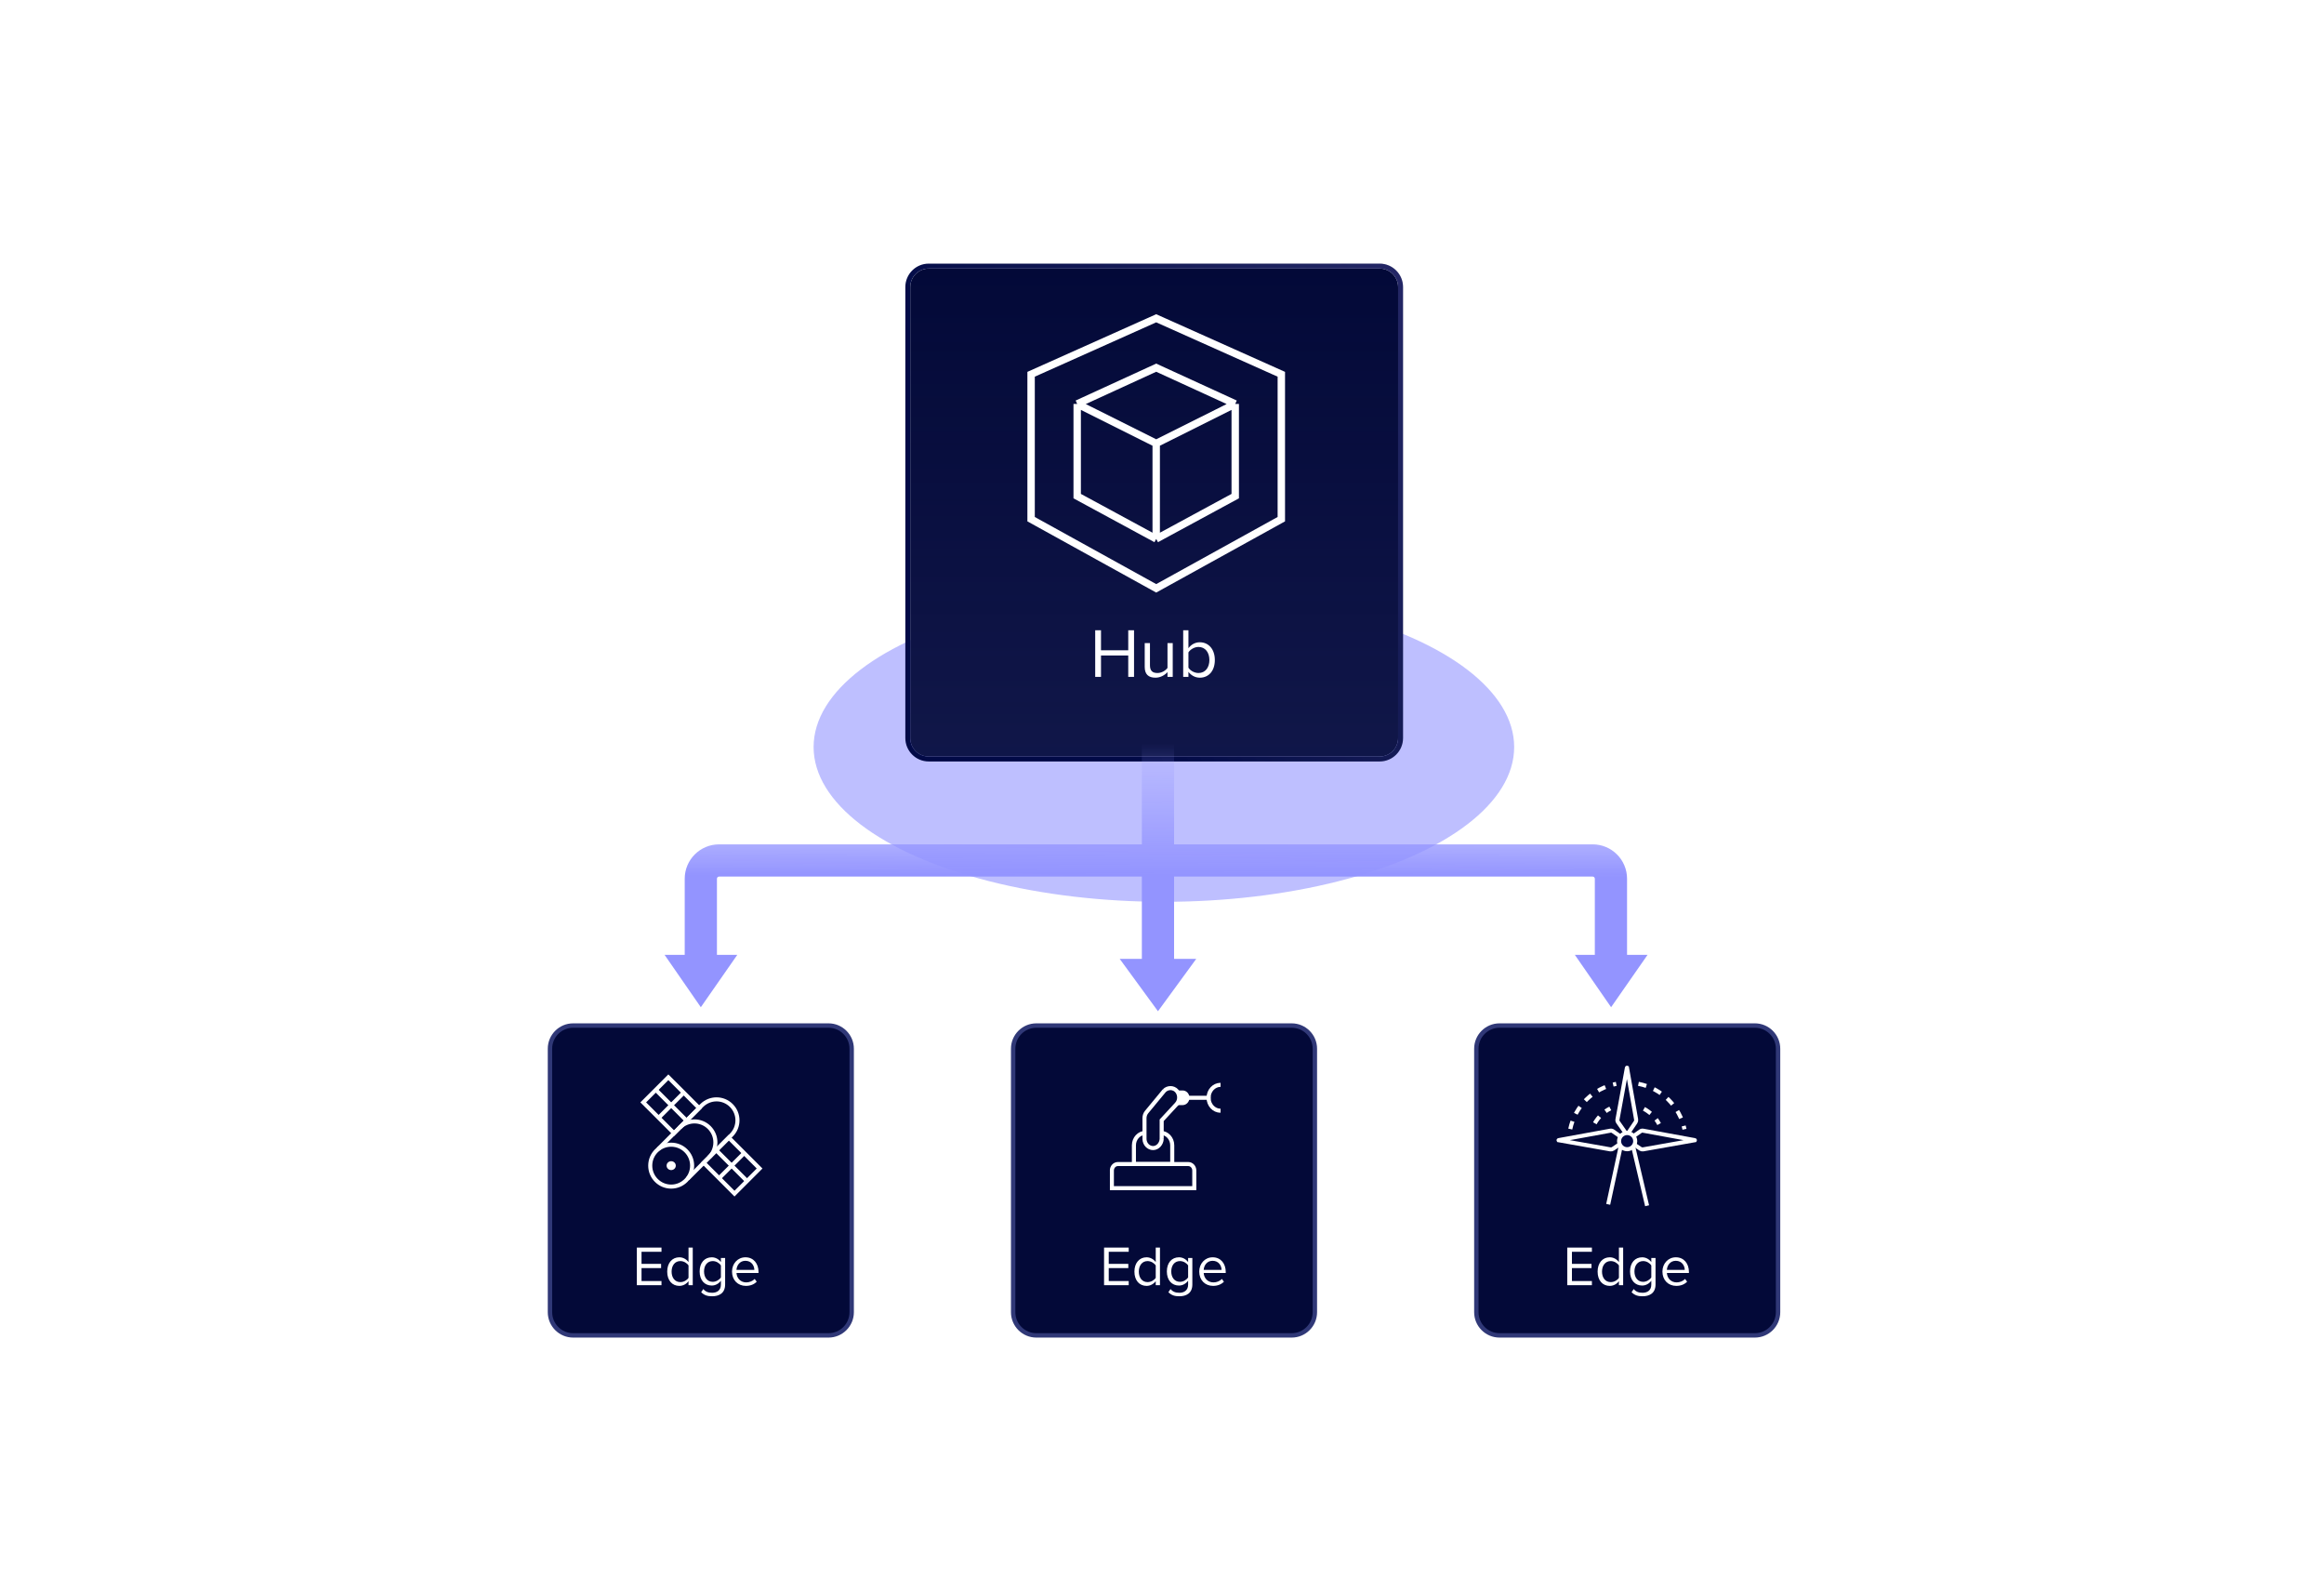
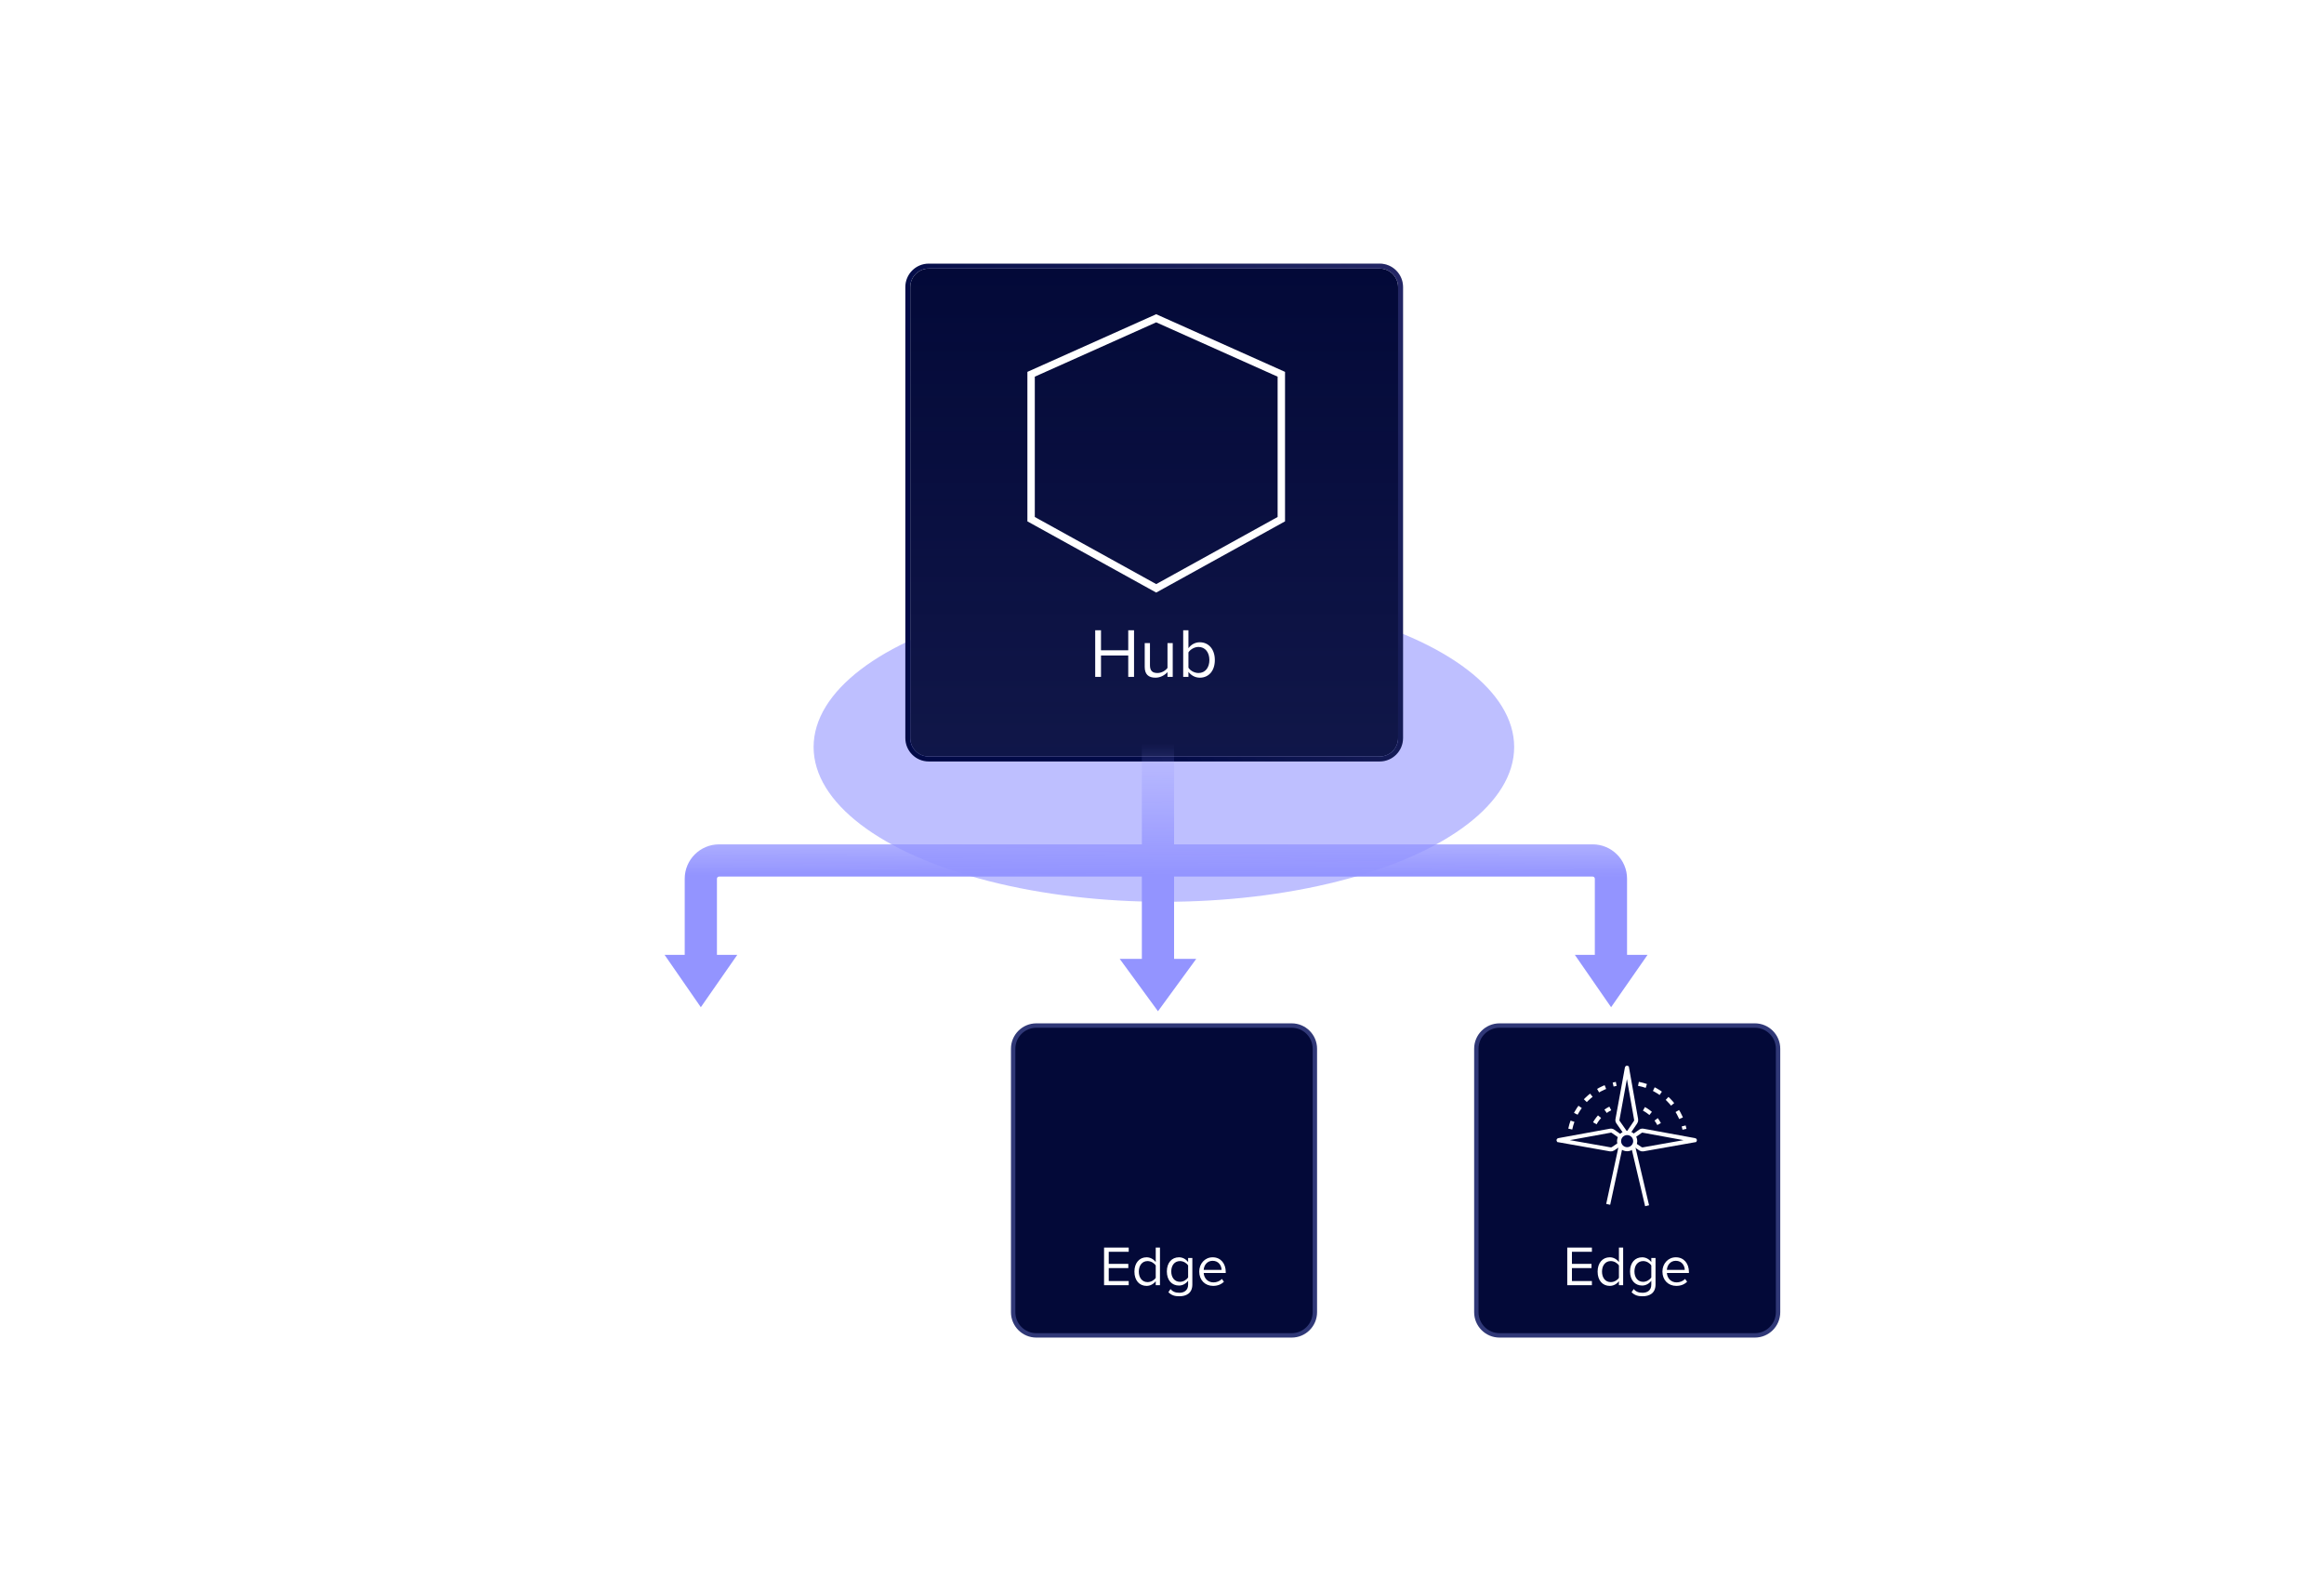
<svg xmlns="http://www.w3.org/2000/svg" width="577" height="395" viewBox="0 0 577 395" fill="none">
  <g opacity="0.6" filter="url(#filter0_f_4908_4668)">
    <ellipse cx="288.968" cy="185.418" rx="86.968" ry="38.418" fill="#9394FF" />
  </g>
  <path d="M400 250L409.053 237L391 237L400 250Z" fill="#9394FF" />
  <path d="M174 250L183.053 237L165 237L174 250Z" fill="#9394FF" />
  <path d="M287.5 251L297 238H278L287.5 251Z" fill="#9394FF" />
  <g opacity="0.6" filter="url(#filter1_f_4908_4668)">
    <ellipse cx="288.788" cy="166.899" rx="53.258" ry="18.307" fill="#9394FF" />
  </g>
-   <path d="M142.307 254.546H205.693C208.875 254.546 211.454 257.125 211.454 260.307V325.693C211.454 328.875 208.875 331.454 205.693 331.454H142.307C139.125 331.454 136.546 328.875 136.546 325.693V260.307C136.546 257.125 139.125 254.546 142.307 254.546Z" fill="#030938" stroke="#303877" stroke-width="1.091" />
  <path d="M372.307 254.546H435.693C438.875 254.546 441.454 257.125 441.454 260.307V325.693C441.454 328.875 438.875 331.454 435.693 331.454H372.307C369.125 331.454 366.546 328.875 366.546 325.693V260.307C366.546 257.125 369.125 254.546 372.307 254.546Z" fill="#030938" stroke="#303877" stroke-width="1.091" />
  <path d="M164.234 319H158.116V309.662H164.234V310.698H159.278V313.708H164.136V314.744H159.278V317.964H164.234V319ZM171.995 319H170.945V317.992C170.441 318.678 169.615 319.168 168.663 319.168C166.899 319.168 165.653 317.824 165.653 315.626C165.653 313.47 166.885 312.07 168.663 312.07C169.573 312.07 170.399 312.518 170.945 313.26V309.662H171.995V319ZM170.945 317.166V314.1C170.567 313.512 169.755 313.008 168.915 313.008C167.557 313.008 166.745 314.128 166.745 315.626C166.745 317.124 167.557 318.23 168.915 318.23C169.755 318.23 170.567 317.754 170.945 317.166ZM174.084 320.736L174.616 319.952C175.176 320.624 175.848 320.876 176.814 320.876C177.934 320.876 178.984 320.33 178.984 318.846V317.88C178.494 318.566 177.668 319.084 176.716 319.084C174.952 319.084 173.706 317.768 173.706 315.584C173.706 313.414 174.938 312.07 176.716 312.07C177.626 312.07 178.438 312.518 178.984 313.26V312.238H180.034V318.804C180.034 321.044 178.466 321.744 176.814 321.744C175.666 321.744 174.882 321.52 174.084 320.736ZM178.984 317.054V314.1C178.62 313.512 177.808 313.008 176.968 313.008C175.61 313.008 174.798 314.086 174.798 315.584C174.798 317.068 175.61 318.16 176.968 318.16C177.808 318.16 178.62 317.642 178.984 317.054ZM181.745 315.612C181.745 313.652 183.145 312.07 185.077 312.07C187.121 312.07 188.325 313.666 188.325 315.696V315.962H182.851C182.935 317.236 183.831 318.3 185.287 318.3C186.057 318.3 186.841 317.992 187.373 317.446L187.877 318.132C187.205 318.804 186.295 319.168 185.189 319.168C183.187 319.168 181.745 317.726 181.745 315.612ZM185.063 312.938C183.621 312.938 182.907 314.156 182.851 315.192H187.289C187.275 314.184 186.603 312.938 185.063 312.938Z" fill="white" />
  <path d="M395.234 319H389.116V309.662H395.234V310.698H390.278V313.708H395.136V314.744H390.278V317.964H395.234V319ZM402.995 319H401.945V317.992C401.441 318.678 400.615 319.168 399.663 319.168C397.899 319.168 396.653 317.824 396.653 315.626C396.653 313.47 397.885 312.07 399.663 312.07C400.573 312.07 401.399 312.518 401.945 313.26V309.662H402.995V319ZM401.945 317.166V314.1C401.567 313.512 400.755 313.008 399.915 313.008C398.557 313.008 397.745 314.128 397.745 315.626C397.745 317.124 398.557 318.23 399.915 318.23C400.755 318.23 401.567 317.754 401.945 317.166ZM405.084 320.736L405.616 319.952C406.176 320.624 406.848 320.876 407.814 320.876C408.934 320.876 409.984 320.33 409.984 318.846V317.88C409.494 318.566 408.668 319.084 407.716 319.084C405.952 319.084 404.706 317.768 404.706 315.584C404.706 313.414 405.938 312.07 407.716 312.07C408.626 312.07 409.438 312.518 409.984 313.26V312.238H411.034V318.804C411.034 321.044 409.466 321.744 407.814 321.744C406.666 321.744 405.882 321.52 405.084 320.736ZM409.984 317.054V314.1C409.62 313.512 408.808 313.008 407.968 313.008C406.61 313.008 405.798 314.086 405.798 315.584C405.798 317.068 406.61 318.16 407.968 318.16C408.808 318.16 409.62 317.642 409.984 317.054ZM412.745 315.612C412.745 313.652 414.145 312.07 416.077 312.07C418.121 312.07 419.325 313.666 419.325 315.696V315.962H413.851C413.935 317.236 414.831 318.3 416.287 318.3C417.057 318.3 417.841 317.992 418.373 317.446L418.877 318.132C418.205 318.804 417.295 319.168 416.189 319.168C414.187 319.168 412.745 317.726 412.745 315.612ZM416.063 312.938C414.621 312.938 413.907 314.156 413.851 315.192H418.289C418.275 314.184 417.603 312.938 416.063 312.938Z" fill="white" />
-   <path d="M173.587 275.035L165.937 267.385L159.703 273.619L167.352 281.269L173.587 275.035Z" stroke="white" stroke-width="1.008" />
  <path d="M169.752 271.215L163.523 277.444" stroke="white" stroke-width="1.008" />
  <path d="M162.82 270.506L170.463 278.15" stroke="white" stroke-width="1.008" />
  <path d="M188.591 290.031L180.942 282.381L174.707 288.616L182.357 296.266L188.591 290.031Z" stroke="white" stroke-width="1.008" />
  <path d="M184.756 286.211L178.527 292.44" stroke="white" stroke-width="1.008" />
  <path d="M177.824 285.503L185.468 293.146" stroke="white" stroke-width="1.008" />
  <path d="M163.381 285.238L174.224 274.395C176.257 272.362 179.545 272.362 181.57 274.395C183.604 276.429 183.604 279.716 181.57 281.742L170.728 292.584" stroke="white" stroke-width="1.008" />
  <path d="M166.64 294.522C169.512 294.522 171.84 292.193 171.84 289.321C171.84 286.449 169.512 284.121 166.64 284.121C163.768 284.121 161.44 286.449 161.44 289.321C161.44 292.193 163.768 294.522 166.64 294.522Z" stroke="white" stroke-width="1.008" />
  <path d="M168.75 279.869C170.784 277.836 174.071 277.836 176.096 279.869C178.122 281.903 178.13 285.19 176.096 287.216" stroke="white" stroke-width="1.008" />
  <path d="M166.643 290.422C167.278 290.422 167.784 289.932 167.784 289.321C167.784 288.71 167.27 288.22 166.643 288.22C166.016 288.22 165.502 288.71 165.502 289.321C165.502 289.932 166.016 290.422 166.643 290.422Z" fill="white" />
  <g filter="url(#filter2_d_4908_4668)">
    <path d="M226 67.593C226 65.056 228.056 63 230.592 63H342.529C345.065 63 347.121 65.056 347.121 67.593V179.529C347.121 182.065 345.065 184.121 342.529 184.121H230.592C228.056 184.121 226 182.065 226 179.529V67.593Z" fill="#030938" />
    <path d="M226 67.593C226 65.056 228.056 63 230.592 63H342.529C345.065 63 347.121 65.056 347.121 67.593V179.529C347.121 182.065 345.065 184.121 342.529 184.121H230.592C228.056 184.121 226 182.065 226 179.529V67.593Z" fill="url(#paint0_linear_4908_4668)" fill-opacity="0.2" />
    <path d="M342.529 62.387C345.404 62.387 347.734 64.718 347.734 67.593V179.529C347.734 182.404 345.404 184.734 342.529 184.734H230.593C227.718 184.734 225.387 182.404 225.387 179.529V67.593C225.387 64.718 227.718 62.387 230.593 62.387H342.529Z" stroke="#020A47" stroke-width="1.227" />
    <path d="M342.529 62.387C345.404 62.387 347.734 64.718 347.734 67.593V179.529C347.734 182.404 345.404 184.734 342.529 184.734H230.593C227.718 184.734 225.387 182.404 225.387 179.529V67.593C225.387 64.718 227.718 62.387 230.593 62.387H342.529Z" stroke="url(#paint1_linear_4908_4668)" stroke-opacity="0.2" stroke-width="1.227" />
  </g>
  <path d="M287.062 79L256 92.896V128.863L287.062 146.029L318.125 128.863V92.896L287.062 79Z" stroke="white" stroke-width="1.84" />
-   <path d="M267.444 100.253L287.062 110.062M267.444 100.253L287.062 91.261L306.681 100.253M267.444 100.253V123.141L287.062 133.767M287.062 110.062L306.681 100.253M287.062 110.062V133.767M306.681 100.253V123.141L287.062 133.767" stroke="white" stroke-width="1.84" />
  <path d="M281.558 168H280.119V162.693H273.356V168H271.916V156.433H273.356V161.41H280.119V156.433H281.558V168ZM291.165 168H289.864V166.821C289.222 167.549 288.13 168.208 286.881 168.208C285.129 168.208 284.21 167.358 284.21 165.537V159.624H285.511V165.139C285.511 166.613 286.257 167.046 287.384 167.046C288.407 167.046 289.378 166.457 289.864 165.78V159.624H291.165V168ZM295.063 165.728C295.514 166.457 296.537 167.046 297.56 167.046C299.26 167.046 300.265 165.676 300.265 163.821C300.265 161.965 299.26 160.578 297.56 160.578C296.537 160.578 295.514 161.202 295.063 161.93V165.728ZM295.063 168H293.762V156.433H295.063V160.89C295.739 159.971 296.745 159.416 297.889 159.416C300.075 159.416 301.618 161.15 301.618 163.821C301.618 166.543 300.075 168.208 297.889 168.208C296.71 168.208 295.687 167.601 295.063 166.751V168Z" fill="white" />
  <path d="M257.307 254.546H320.693C323.875 254.546 326.454 257.125 326.454 260.307V325.693C326.454 328.875 323.875 331.454 320.693 331.454H257.307C254.125 331.454 251.546 328.875 251.546 325.693V260.307C251.546 257.125 254.125 254.546 257.307 254.546Z" fill="#030938" stroke="#303877" stroke-width="1.091" />
  <path d="M280.234 319H274.116V309.662H280.234V310.698H275.278V313.708H280.136V314.744H275.278V317.964H280.234V319ZM287.995 319H286.945V317.992C286.441 318.678 285.615 319.168 284.663 319.168C282.899 319.168 281.653 317.824 281.653 315.626C281.653 313.47 282.885 312.07 284.663 312.07C285.573 312.07 286.399 312.518 286.945 313.26V309.662H287.995V319ZM286.945 317.166V314.1C286.567 313.512 285.755 313.008 284.915 313.008C283.557 313.008 282.745 314.128 282.745 315.626C282.745 317.124 283.557 318.23 284.915 318.23C285.755 318.23 286.567 317.754 286.945 317.166ZM290.084 320.736L290.616 319.952C291.176 320.624 291.848 320.876 292.814 320.876C293.934 320.876 294.984 320.33 294.984 318.846V317.88C294.494 318.566 293.668 319.084 292.716 319.084C290.952 319.084 289.706 317.768 289.706 315.584C289.706 313.414 290.938 312.07 292.716 312.07C293.626 312.07 294.438 312.518 294.984 313.26V312.238H296.034V318.804C296.034 321.044 294.466 321.744 292.814 321.744C291.666 321.744 290.882 321.52 290.084 320.736ZM294.984 317.054V314.1C294.62 313.512 293.808 313.008 292.968 313.008C291.61 313.008 290.798 314.086 290.798 315.584C290.798 317.068 291.61 318.16 292.968 318.16C293.808 318.16 294.62 317.642 294.984 317.054ZM297.745 315.612C297.745 313.652 299.145 312.07 301.077 312.07C303.121 312.07 304.325 313.666 304.325 315.696V315.962H298.851C298.935 317.236 299.831 318.3 301.287 318.3C302.057 318.3 302.841 317.992 303.373 317.446L303.877 318.132C303.205 318.804 302.295 319.168 301.189 319.168C299.187 319.168 297.745 317.726 297.745 315.612ZM301.063 312.938C299.621 312.938 298.907 314.156 298.851 315.192H303.289C303.275 314.184 302.603 312.938 301.063 312.938Z" fill="white" />
  <g clip-path="url(#clip0_4908_4668)">
    <path d="M277.543 288.926H295.028C295.851 288.926 296.518 289.647 296.518 290.536V294.908H276.053V290.536C276.053 289.647 276.72 288.926 277.543 288.926Z" stroke="white" stroke-width="1.008" stroke-miterlimit="10" />
-     <path d="M288.178 281.185C289.76 281.185 291.042 282.57 291.042 284.278V288.926H281.527V284.278C281.527 282.57 282.809 281.185 284.391 281.185" stroke="white" stroke-width="1.008" stroke-miterlimit="10" />
    <path d="M289.08 270.7C289.936 269.877 291.303 269.848 292.124 270.734C292.945 271.621 292.97 273.038 292.208 273.962V273.964L288.42 278.062V279.656V282.704M289.08 270.7C289.068 270.712 289.091 270.688 289.08 270.7ZM289.08 270.7C289.071 270.71 285.963 274.466 284.687 276.009C284.34 276.429 284.15 276.97 284.151 277.534L284.156 282.783C284.221 283.995 285.149 284.958 286.288 284.958C287.426 284.958 288.355 283.915 288.42 282.704M288.42 282.704C288.42 282.687 288.42 282.721 288.42 282.704Z" stroke="white" stroke-width="1.008" stroke-miterlimit="10" />
    <path d="M294.988 272.48H300.554" stroke="white" stroke-width="1.008" stroke-miterlimit="10" />
    <path d="M303.038 275.691C301.395 275.691 300.063 274.253 300.063 272.479C300.063 270.705 301.395 269.268 303.038 269.268" stroke="white" stroke-width="1.008" stroke-miterlimit="10" />
    <path d="M293.636 270.663L290.816 270.668L291.463 270.731L292.119 270.735C292.94 271.621 292.966 273.038 292.204 273.963L291.899 274.293H293.618C293.63 274.293 293.605 274.297 293.618 274.297C294.547 274.297 295.319 273.484 295.319 272.48C295.319 271.477 294.565 270.663 293.636 270.663Z" fill="white" />
  </g>
  <path d="M403.939 281.7L406.075 278.535C406.203 278.338 406.256 278.104 406.218 277.876L403.947 265.019C403.947 265.019 403.932 265.011 403.932 265.019L401.584 277.861C401.539 278.096 401.592 278.346 401.736 278.543L403.947 281.7H403.939Z" stroke="white" stroke-width="1.008" stroke-miterlimit="10" />
  <path d="M404.114 283.002L407.279 285.137C407.476 285.266 407.711 285.319 407.938 285.281L420.795 283.009C420.795 283.009 420.803 282.994 420.795 282.994L407.953 280.647C407.718 280.601 407.468 280.654 407.271 280.798L404.114 283.009V283.002Z" stroke="white" stroke-width="1.008" stroke-miterlimit="10" />
  <path d="M403.643 283.002L400.477 285.137C400.281 285.266 400.046 285.319 399.819 285.281L386.961 283.009C386.961 283.009 386.953 282.994 386.961 282.994L399.803 280.647C400.038 280.601 400.288 280.654 400.485 280.798L403.643 283.009V283.002Z" stroke="white" stroke-width="1.008" stroke-miterlimit="10" />
  <path d="M403.984 285.244C405.09 285.244 405.991 284.343 405.991 283.237C405.991 282.132 405.09 281.231 403.984 281.231C402.879 281.231 401.978 282.132 401.978 283.237C401.978 284.343 402.879 285.244 403.984 285.244Z" fill="#020A47" stroke="white" stroke-width="1.008" stroke-miterlimit="10" />
  <path d="M402.355 284.67L399.28 298.928" stroke="white" stroke-width="1.008" stroke-miterlimit="10" />
  <path d="M408.939 299.276L405.494 284.632" stroke="white" stroke-width="1.008" stroke-miterlimit="10" />
  <path d="M395.958 278.807C396.844 277.232 398.177 275.945 399.797 275.127" stroke="white" stroke-width="1.008" stroke-miterlimit="10" stroke-dasharray="2.02 2.02" />
  <path d="M408.155 275.226C409.753 276.081 411.07 277.391 411.918 278.997" stroke="white" stroke-width="1.008" stroke-miterlimit="10" stroke-dasharray="2.02 2.02" />
  <path d="M389.865 280.239C391.061 274.568 395.567 270.123 401.269 269.025" stroke="white" stroke-width="1.008" stroke-miterlimit="10" stroke-dasharray="2.02 2.02" />
  <path d="M406.796 269.016C412.52 270.121 417.048 274.596 418.222 280.291" stroke="white" stroke-width="1.008" stroke-miterlimit="10" stroke-dasharray="2.02 2.02" />
  <path d="M291.5 209.575H395.428C400.141 209.575 403.962 213.396 403.962 218.109V241.306H395.962V218.109C395.962 217.814 395.723 217.575 395.428 217.575H291.5V241.5H283.5V217.575H178.534C178.239 217.575 178 217.814 178 218.109V241.306H170V218.109C170 213.396 173.821 209.575 178.534 209.575H283.5V184.5H291.5V209.575Z" fill="url(#paint2_linear_4908_4668)" />
  <defs>
    <filter id="filter0_f_4908_4668" x="33.84" y="-21.16" width="510.255" height="413.155" filterUnits="userSpaceOnUse" color-interpolation-filters="sRGB">
      <feFlood flood-opacity="0" result="BackgroundImageFix" />
      <feBlend mode="normal" in="SourceGraphic" in2="BackgroundImageFix" result="shape" />
      <feGaussianBlur stdDeviation="84.08" result="effect1_foregroundBlur_4908_4668" />
    </filter>
    <filter id="filter1_f_4908_4668" x="0.869" y="-86.069" width="575.839" height="505.938" filterUnits="userSpaceOnUse" color-interpolation-filters="sRGB">
      <feFlood flood-opacity="0" result="BackgroundImageFix" />
      <feBlend mode="normal" in="SourceGraphic" in2="BackgroundImageFix" result="shape" />
      <feGaussianBlur stdDeviation="117.331" result="effect1_foregroundBlur_4908_4668" />
    </filter>
    <filter id="filter2_d_4908_4668" x="209.171" y="49.83" width="154.78" height="154.78" filterUnits="userSpaceOnUse" color-interpolation-filters="sRGB">
      <feFlood flood-opacity="0" result="BackgroundImageFix" />
      <feColorMatrix in="SourceAlpha" type="matrix" values="0 0 0 0 0 0 0 0 0 0 0 0 0 0 0 0 0 0 127 0" result="hardAlpha" />
      <feOffset dy="3.659" />
      <feGaussianBlur stdDeviation="7.801" />
      <feComposite in2="hardAlpha" operator="out" />
      <feColorMatrix type="matrix" values="0 0 0 0 0.004 0 0 0 0 0.012 0 0 0 0 0.078 0 0 0 0.3 0" />
      <feBlend mode="normal" in2="BackgroundImageFix" result="effect1_dropShadow_4908_4668" />
      <feBlend mode="normal" in="SourceGraphic" in2="effect1_dropShadow_4908_4668" result="shape" />
    </filter>
    <linearGradient id="paint0_linear_4908_4668" x1="286.561" y1="63" x2="286.561" y2="184.121" gradientUnits="userSpaceOnUse">
      <stop stop-color="#4F579A" stop-opacity="0" />
      <stop offset="1" stop-color="#4F579A" stop-opacity="0.85" />
    </linearGradient>
    <linearGradient id="paint1_linear_4908_4668" x1="357.669" y1="30.984" x2="237.902" y2="101.624" gradientUnits="userSpaceOnUse">
      <stop stop-color="#C1AAFD" />
      <stop offset="1" stop-color="white" stop-opacity="0" />
    </linearGradient>
    <linearGradient id="paint2_linear_4908_4668" x1="287.026" y1="184.5" x2="286.935" y2="241.5" gradientUnits="userSpaceOnUse">
      <stop stop-color="#9394FF" stop-opacity="0" />
      <stop offset="0.578" stop-color="#9394FF" />
    </linearGradient>
    <clipPath id="clip0_4908_4668">
-       <rect width="27.475" height="26.871" fill="white" transform="translate(275.565 268.565)" />
-     </clipPath>
+       </clipPath>
  </defs>
</svg>